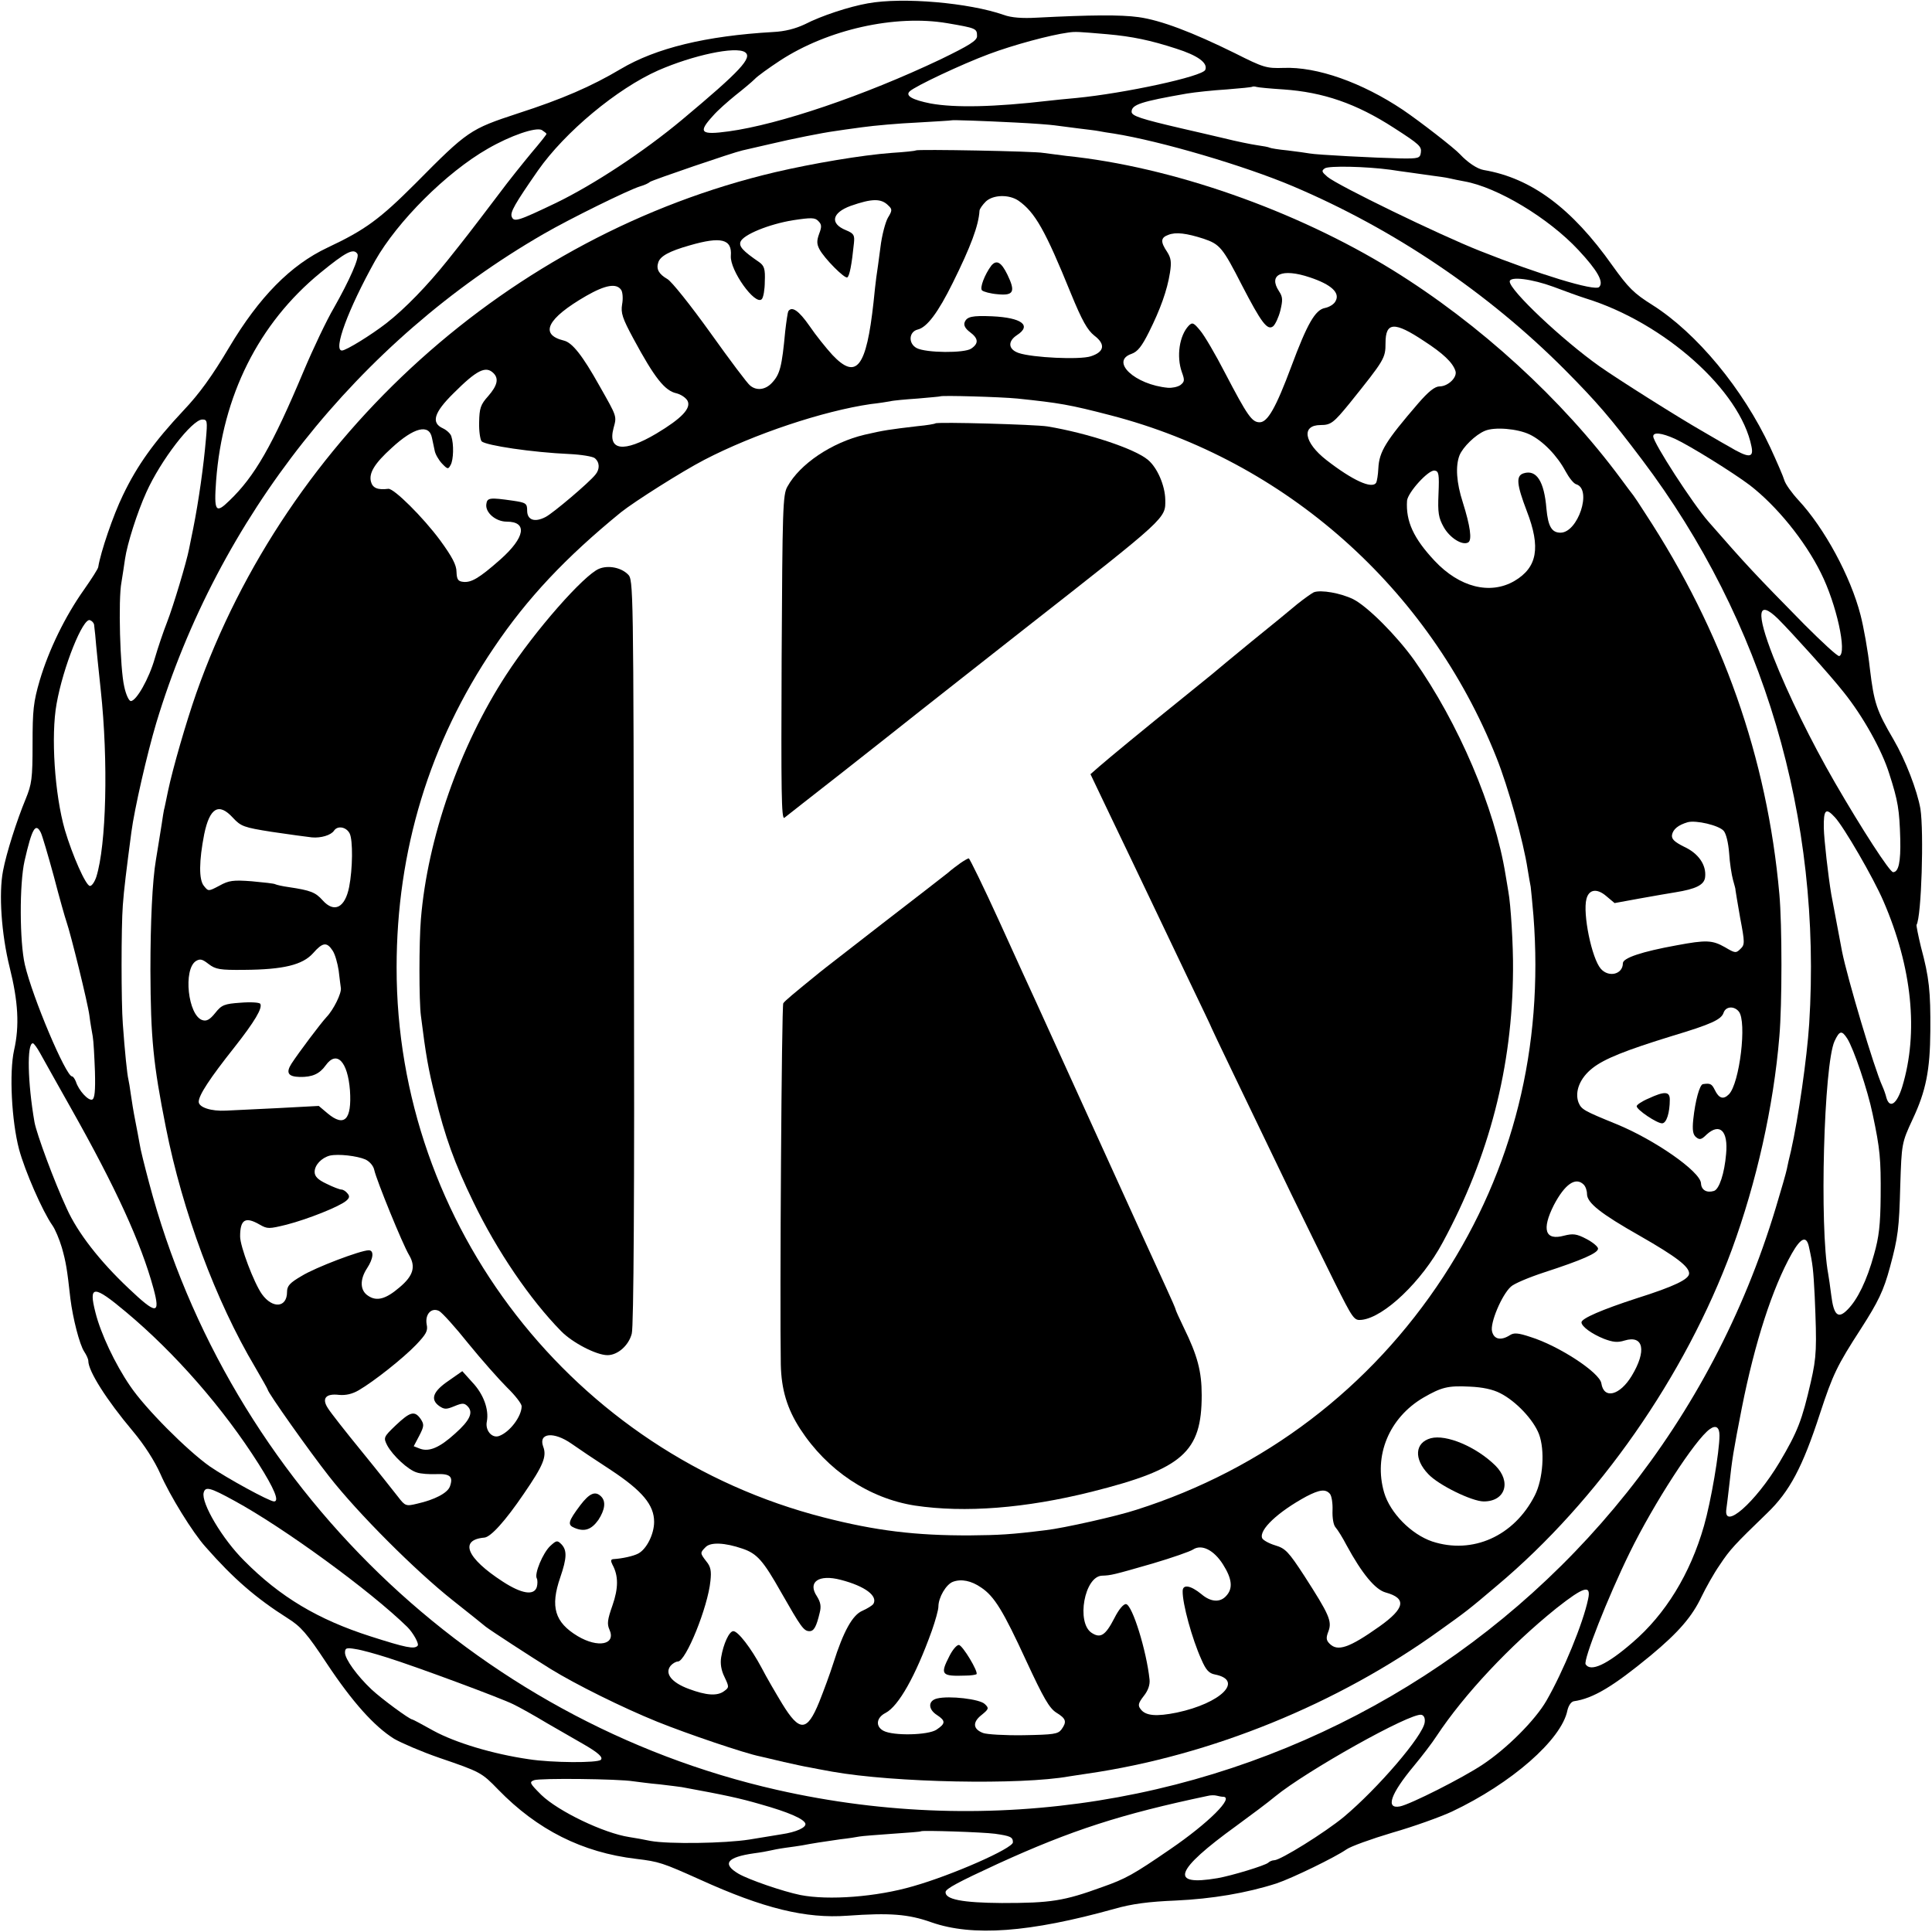
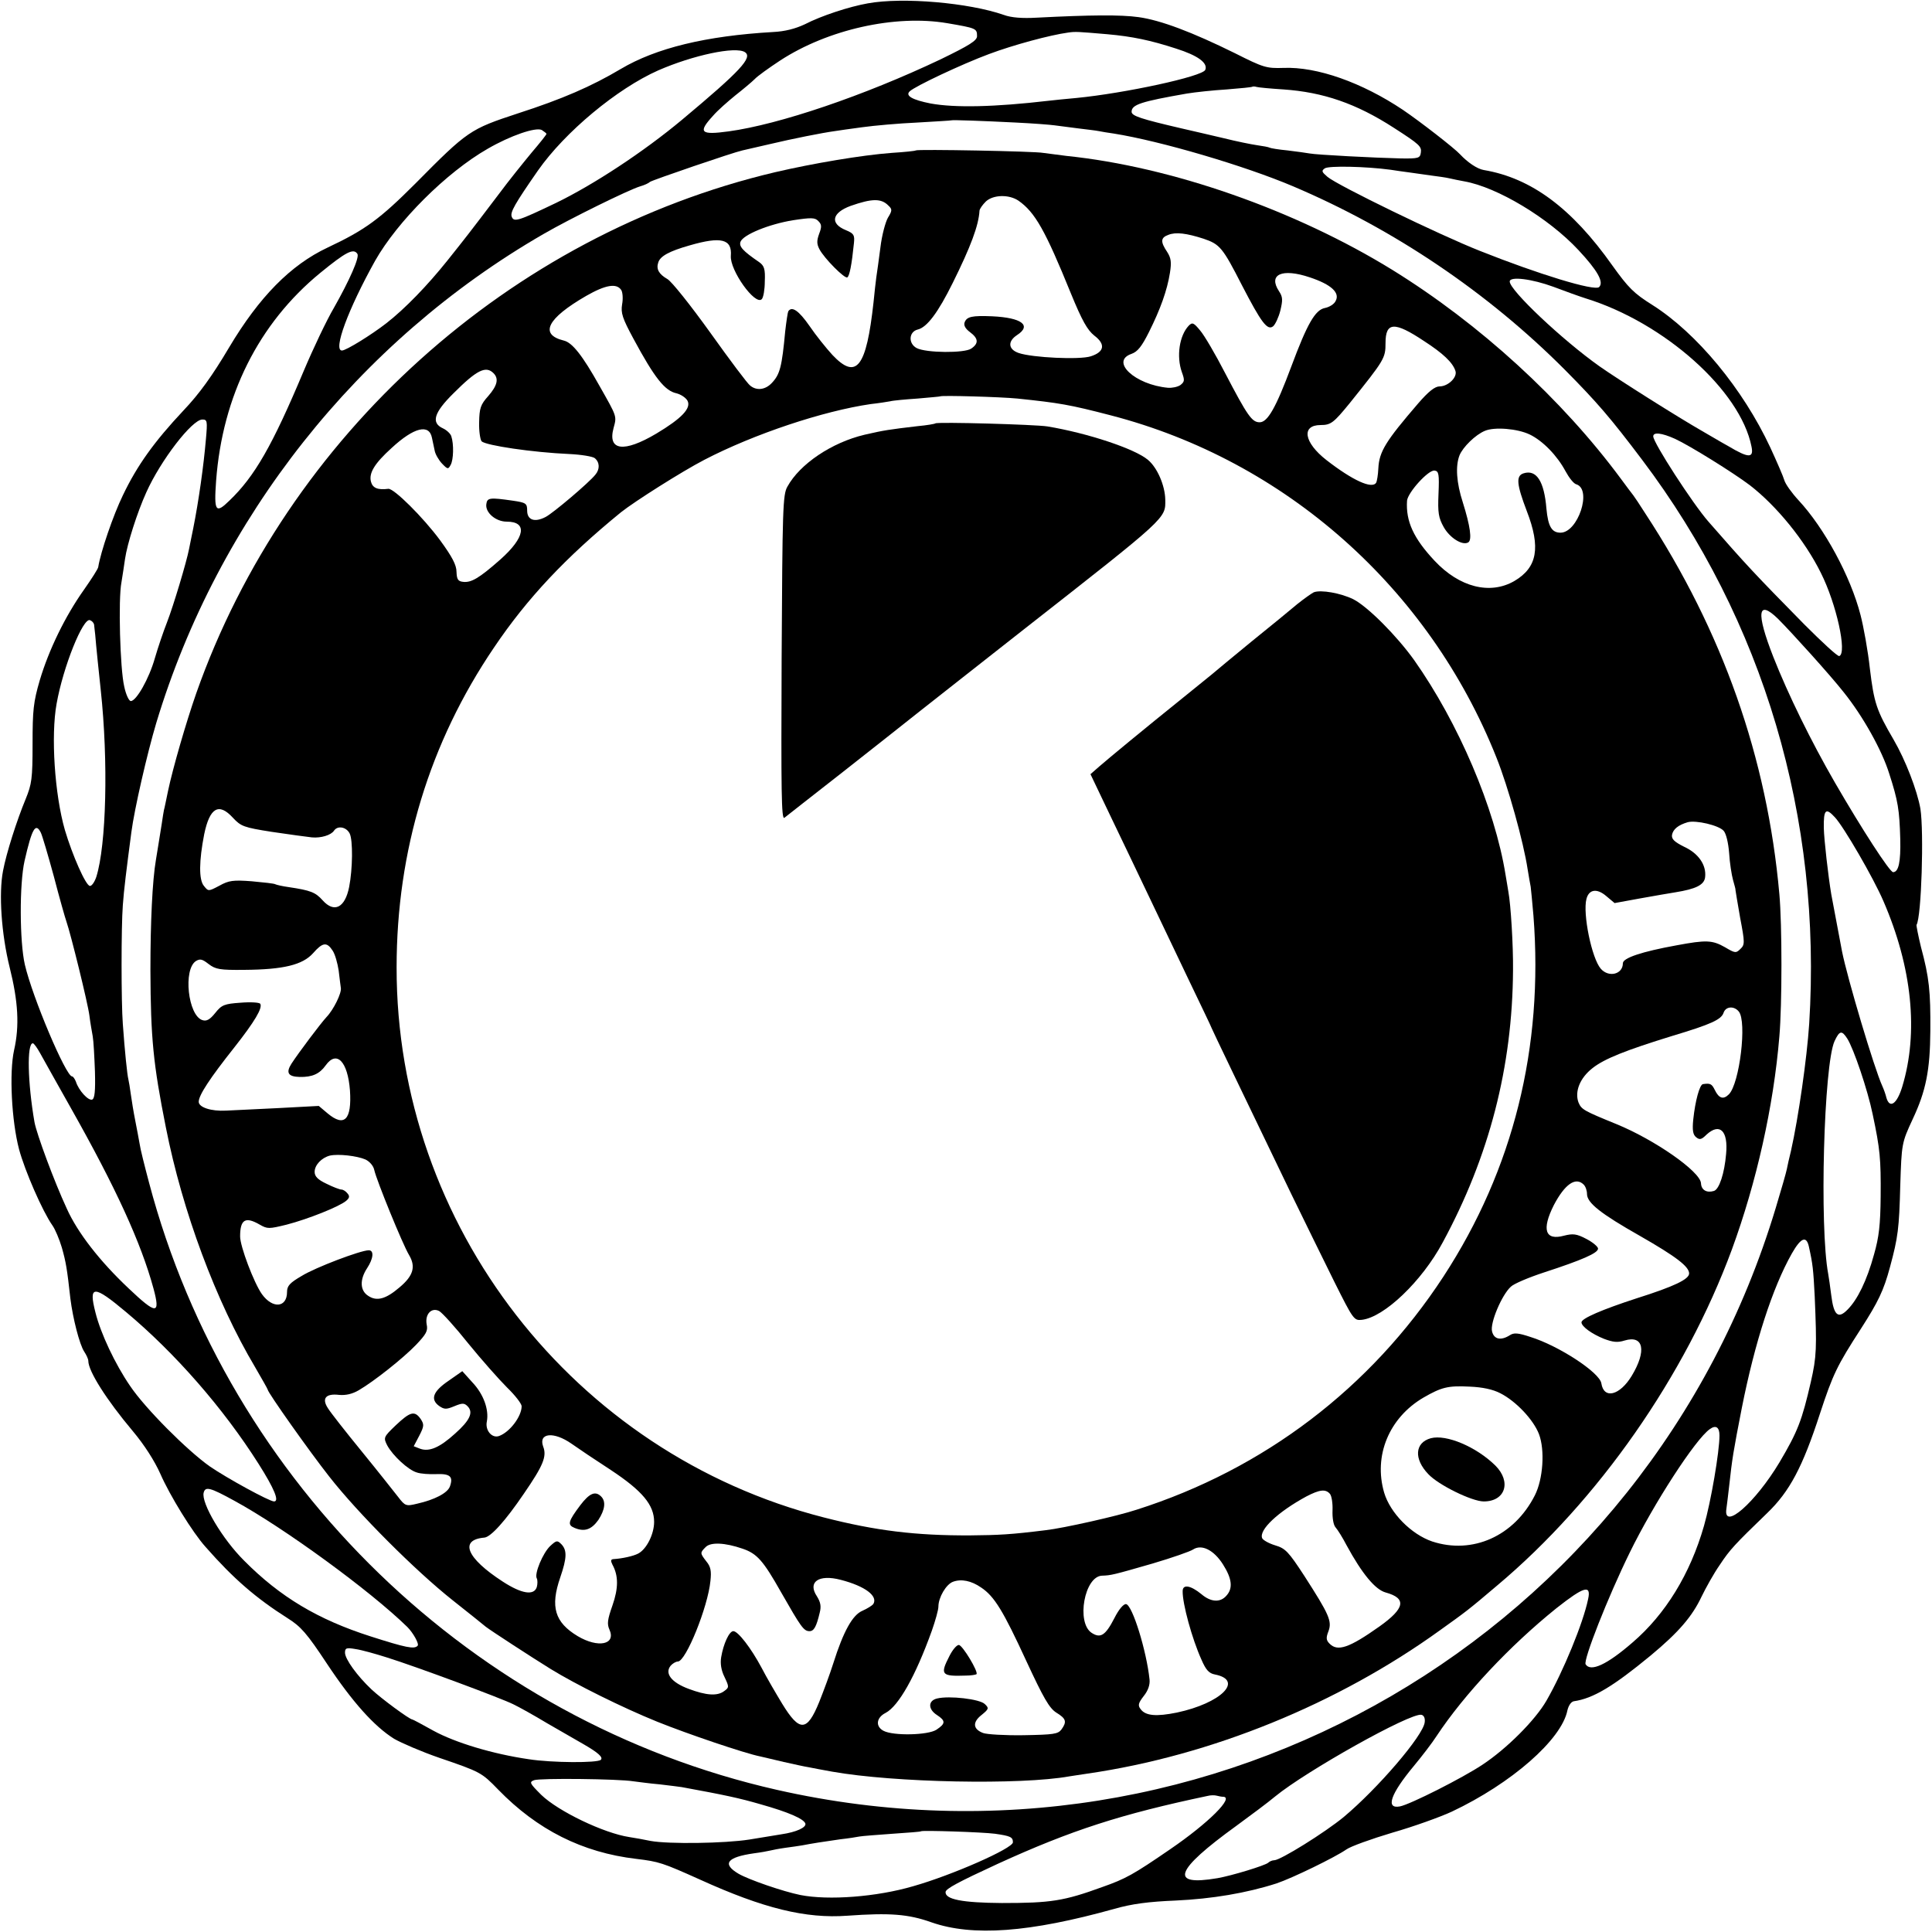
<svg xmlns="http://www.w3.org/2000/svg" version="1.0" width="700pt" height="700pt" viewBox="0 0 700 700" preserveAspectRatio="xMidYMid meet">
  <g transform="translate(0,700) scale(0.1,-0.1)" fill="#000000" stroke="none">
    <path d="M3145 6988 c-68 -12 -169 -45 -229 -76 -34 -16 -72 -26 -115 -28 -243 -14 -424 -58 -552 -134 -106 -63 -212 -109 -373 -161 -173 -57 -181 -62 -371 -254 -129 -129 -182 -168 -318 -232 -134 -63 -248 -179 -357 -362 -61 -103 -108 -168 -165 -228 -106 -113 -168 -199 -220 -308 -35 -72 -80 -204 -89 -259 0 -6 -24 -43 -52 -83 -68 -96 -127 -217 -160 -328 -23 -79 -26 -108 -26 -230 0 -127 -3 -146 -25 -200 -32 -77 -70 -196 -82 -260 -16 -82 -6 -229 24 -350 31 -124 36 -212 16 -300 -18 -81 -9 -256 18 -359 21 -78 85 -225 121 -276 10 -14 25 -50 34 -80 15 -53 19 -77 31 -185 9 -72 33 -166 50 -192 8 -12 15 -27 15 -34 0 -37 66 -141 161 -254 42 -50 79 -108 100 -155 34 -78 117 -213 164 -265 101 -115 182 -185 297 -258 48 -30 70 -55 142 -164 93 -140 172 -228 244 -273 26 -15 100 -47 164 -69 149 -51 153 -53 213 -115 142 -146 305 -228 500 -251 83 -10 95 -14 231 -75 231 -105 384 -142 534 -131 154 11 221 6 305 -24 149 -52 355 -37 663 49 63 18 124 26 222 30 131 6 256 27 365 62 57 19 213 95 253 123 15 11 90 38 167 61 77 22 174 57 215 76 216 102 398 261 419 367 4 17 13 31 23 33 70 10 142 53 279 166 101 84 150 141 184 213 16 33 45 85 66 115 37 56 54 74 172 188 81 78 128 166 191 360 47 143 62 174 148 307 63 98 83 139 106 225 29 107 33 140 37 294 5 152 5 155 45 241 48 102 63 177 64 320 1 143 -4 193 -34 304 -10 41 -17 77 -16 80 18 30 27 337 14 421 -12 67 -54 176 -97 250 -62 106 -71 133 -86 257 -7 65 -23 153 -34 195 -36 140 -131 315 -225 416 -24 26 -47 58 -51 72 -4 14 -27 67 -51 119 -99 212 -266 414 -427 516 -67 42 -87 62 -145 143 -147 208 -294 317 -466 346 -24 4 -59 28 -86 57 -20 22 -145 119 -207 161 -148 99 -311 157 -433 152 -61 -2 -72 1 -175 53 -156 77 -270 120 -350 131 -65 9 -174 8 -369 -2 -52 -3 -92 0 -119 10 -126 44 -365 65 -492 42z m287 -72 c105 -18 108 -19 108 -47 0 -16 -27 -33 -132 -84 -278 -132 -585 -236 -768 -261 -102 -14 -112 -4 -57 56 17 20 55 53 82 75 28 22 59 48 69 58 10 11 52 41 93 68 172 112 416 167 605 135z m580 -40 c90 -8 157 -22 249 -52 79 -25 116 -52 106 -77 -9 -24 -292 -85 -467 -102 -36 -3 -81 -8 -100 -10 -197 -23 -340 -26 -428 -10 -66 13 -93 28 -76 44 18 18 190 99 287 135 88 33 221 69 287 78 27 4 36 3 142 -6z m-1313 -65 c29 -19 -15 -67 -228 -245 -139 -116 -320 -235 -456 -301 -138 -66 -153 -71 -161 -50 -6 16 11 46 95 167 98 140 287 297 436 363 126 55 280 88 314 66z m1951 -135 c144 -10 264 -51 400 -139 95 -61 101 -68 98 -90 -3 -20 -8 -22 -73 -21 -90 2 -305 13 -330 18 -11 2 -47 7 -80 11 -32 3 -62 8 -65 10 -3 2 -24 6 -46 9 -21 3 -75 14 -119 25 -44 10 -114 27 -155 36 -146 34 -180 45 -180 60 0 26 34 37 200 66 30 5 96 12 145 15 50 4 92 8 93 10 2 1 9 1 15 -1 7 -2 50 -6 97 -9z m-970 -120 c63 -3 126 -8 140 -10 14 -2 52 -7 85 -11 32 -4 67 -8 76 -10 9 -2 34 -6 55 -9 169 -27 472 -116 649 -191 365 -155 705 -384 985 -665 117 -118 165 -174 279 -325 441 -584 653 -1299 606 -2045 -8 -123 -39 -340 -66 -460 -6 -25 -13 -54 -15 -66 -2 -11 -20 -74 -40 -140 -466 -1548 -2042 -2466 -3619 -2109 -1099 249 -1986 1107 -2275 2200 -16 60 -32 124 -34 140 -3 17 -10 55 -16 85 -6 30 -13 73 -16 95 -3 22 -7 47 -9 55 -4 15 -13 101 -20 200 -6 78 -6 352 0 430 4 57 13 128 31 265 11 84 57 284 90 395 224 743 731 1384 1403 1772 93 54 310 161 351 173 14 4 30 11 35 16 10 7 302 107 335 114 8 2 53 12 100 23 80 19 190 41 235 47 11 2 55 8 99 14 43 6 133 14 200 17 66 4 122 7 123 8 3 2 115 -2 233 -8z m-1700 -41 c0 -3 -24 -33 -53 -67 -29 -35 -84 -103 -121 -153 -110 -145 -118 -155 -185 -239 -72 -90 -153 -174 -221 -227 -54 -42 -146 -99 -161 -99 -33 0 22 149 120 325 81 143 258 320 408 406 83 48 174 79 196 68 9 -6 17 -12 17 -14z m3058 -130 c17 -3 49 -7 70 -10 20 -3 56 -8 78 -11 23 -3 53 -7 65 -10 13 -3 37 -8 54 -11 120 -21 306 -133 414 -249 69 -74 93 -116 75 -134 -16 -16 -221 47 -432 131 -147 58 -515 237 -552 268 -21 18 -23 22 -10 31 14 10 149 7 238 -5z m-3743 -305 c8 -13 -29 -96 -85 -195 -26 -44 -75 -147 -110 -230 -113 -269 -177 -381 -269 -469 -50 -49 -56 -39 -48 72 23 308 154 570 377 753 93 76 121 91 135 69z m4333 -119 c42 -16 95 -35 117 -42 285 -88 561 -334 601 -537 9 -43 -11 -42 -83 1 -31 17 -74 43 -97 56 -84 48 -303 186 -371 234 -134 95 -325 275 -325 307 0 20 82 9 158 -19z m-4882 -553 c-8 -94 -26 -223 -46 -323 -6 -27 -12 -61 -15 -74 -9 -47 -57 -207 -80 -266 -13 -33 -33 -92 -44 -130 -21 -74 -67 -155 -87 -155 -7 0 -18 24 -24 53 -15 64 -22 316 -10 377 4 25 10 63 13 85 8 55 44 168 77 241 52 116 166 264 203 264 18 0 19 -5 13 -72z m5323 2 c54 -25 210 -122 271 -168 97 -75 199 -200 257 -317 57 -113 96 -292 67 -302 -6 -2 -62 50 -126 114 -180 183 -210 215 -348 373 -57 65 -200 286 -200 309 0 16 30 13 79 -9z m373 -652 c50 -50 191 -206 238 -266 70 -87 139 -211 165 -295 32 -99 37 -131 40 -237 2 -83 -6 -120 -26 -120 -12 0 -112 154 -211 325 -86 149 -169 318 -223 455 -63 161 -57 210 17 138z m-6101 -22 c1 -6 2 -22 4 -36 1 -14 5 -56 9 -95 4 -38 9 -86 11 -105 28 -260 20 -562 -16 -677 -6 -18 -16 -33 -23 -33 -15 0 -64 112 -91 203 -37 129 -51 341 -30 457 24 135 96 313 121 303 8 -3 14 -10 15 -17z m6307 -697 c32 -34 140 -220 176 -304 104 -240 128 -476 68 -673 -19 -62 -45 -80 -57 -40 -3 13 -10 32 -15 43 -29 63 -127 392 -146 488 -5 27 -35 186 -39 207 -11 66 -26 197 -27 240 -1 67 7 75 40 39z m-6500 -56 c5 -10 26 -81 47 -158 20 -77 41 -151 46 -165 15 -43 77 -293 83 -340 3 -25 9 -58 12 -75 3 -16 6 -74 8 -127 2 -72 -1 -98 -10 -102 -14 -5 -49 33 -59 65 -4 10 -10 19 -14 19 -22 0 -143 285 -171 405 -19 83 -20 292 -1 376 27 118 40 140 59 102z m6545 -746 c23 -36 74 -186 92 -274 27 -127 30 -162 29 -298 -1 -103 -6 -147 -24 -210 -26 -95 -60 -164 -96 -200 -34 -35 -50 -21 -59 52 -4 32 -9 66 -11 77 -32 170 -16 759 23 844 18 38 26 40 46 9z m-6547 -54 c12 -21 61 -110 111 -198 163 -289 254 -488 299 -653 26 -96 11 -96 -90 0 -105 99 -185 202 -224 289 -46 99 -109 270 -117 313 -25 144 -28 286 -6 286 4 0 16 -17 27 -37z m6408 -700 c14 -63 16 -82 21 -179 8 -188 7 -219 -14 -311 -32 -139 -47 -179 -114 -292 -87 -145 -204 -248 -192 -168 2 12 6 49 10 82 11 101 15 125 46 284 47 237 111 435 181 559 33 58 53 66 62 25z m-6097 -237 c178 -149 352 -348 480 -550 57 -90 76 -136 56 -136 -17 0 -172 85 -233 127 -82 58 -234 210 -289 292 -54 79 -106 189 -125 265 -26 101 -7 101 111 2z m5773 -447 c0 -59 -31 -240 -56 -327 -50 -175 -140 -321 -259 -423 -92 -80 -152 -108 -170 -79 -9 15 80 242 160 405 86 176 238 411 290 447 22 16 35 7 35 -23z m-5380 -237 c178 -97 491 -325 626 -457 21 -21 44 -62 37 -68 -12 -13 -42 -7 -170 34 -191 61 -328 143 -458 274 -79 78 -157 210 -147 247 6 23 23 19 112 -30z m4904 -356 c-18 -87 -90 -262 -151 -368 -41 -71 -144 -174 -232 -232 -72 -48 -262 -144 -299 -151 -53 -10 -34 45 51 147 29 35 66 83 82 108 100 151 265 327 434 463 100 79 127 87 115 33z m-4353 -211 c103 -32 418 -149 459 -170 19 -9 75 -40 123 -69 49 -28 108 -62 132 -76 52 -30 71 -47 62 -56 -11 -12 -178 -11 -261 2 -131 19 -266 60 -345 103 -41 23 -75 41 -77 41 -10 0 -113 76 -148 109 -52 49 -96 110 -96 133 0 17 5 19 39 13 21 -3 71 -17 112 -30z m3761 -235 c-5 -48 -170 -240 -293 -343 -69 -57 -230 -157 -252 -157 -7 0 -17 -4 -22 -9 -11 -10 -132 -47 -184 -56 -176 -30 -155 28 69 190 52 38 115 85 140 106 112 92 490 304 530 296 9 -2 14 -12 12 -27z m-2867 -214 c17 -2 59 -8 95 -11 36 -4 72 -9 80 -10 158 -29 209 -40 285 -62 103 -29 157 -53 163 -70 4 -14 -32 -31 -87 -39 -20 -3 -72 -12 -116 -19 -89 -14 -292 -17 -358 -5 -23 5 -58 11 -77 14 -92 14 -257 93 -319 153 -42 42 -44 46 -26 53 20 8 306 5 360 -4z m2136 -56 c43 0 -52 -95 -191 -190 -134 -92 -161 -107 -246 -137 -140 -51 -187 -58 -364 -58 -143 1 -206 13 -204 40 1 12 46 36 189 102 267 122 447 180 760 246 11 3 26 3 33 1 8 -2 18 -4 23 -4z m-826 -134 c56 -8 65 -12 65 -31 0 -22 -220 -119 -361 -159 -133 -39 -307 -52 -409 -32 -64 13 -188 56 -224 77 -61 36 -42 60 55 74 24 3 51 8 59 10 8 2 33 7 55 10 23 3 50 7 62 9 30 6 81 14 138 22 28 3 59 8 69 10 11 2 65 6 120 10 56 4 102 7 103 9 6 4 222 -3 268 -9z" />
    <path d="M3318 6455 c-2 -2 -41 -6 -88 -9 -107 -8 -285 -38 -422 -70 -961 -227 -1768 -954 -2097 -1888 -37 -106 -85 -272 -102 -353 -7 -33 -13 -64 -15 -70 -1 -5 -5 -28 -8 -50 -9 -55 -15 -95 -21 -130 -13 -76 -20 -226 -20 -400 1 -247 10 -339 56 -570 60 -304 181 -629 323 -868 25 -43 46 -80 46 -82 0 -10 152 -225 223 -315 104 -133 312 -341 447 -448 58 -46 112 -89 120 -96 18 -14 164 -109 235 -153 91 -56 260 -140 386 -191 109 -44 318 -115 374 -126 11 -3 49 -11 85 -20 36 -8 76 -17 90 -19 14 -3 52 -10 85 -16 225 -40 683 -49 860 -17 11 2 41 6 66 10 447 65 906 252 1276 519 95 68 101 72 207 162 367 308 682 760 851 1218 89 243 151 518 172 772 10 115 10 405 0 515 -44 495 -206 953 -486 1380 -19 30 -39 60 -43 65 -5 6 -25 33 -45 60 -213 288 -511 561 -828 757 -352 217 -801 374 -1180 413 -33 4 -71 9 -85 11 -27 6 -457 14 -462 9z m372 -182 c60 -42 97 -107 190 -336 41 -100 60 -133 85 -153 41 -31 37 -59 -13 -75 -40 -13 -211 -5 -261 12 -38 13 -41 42 -6 65 54 35 17 63 -90 68 -73 3 -92 -1 -100 -22 -4 -11 3 -23 19 -35 31 -23 33 -41 5 -60 -24 -17 -164 -16 -198 2 -31 17 -28 59 4 67 34 8 74 62 127 169 65 131 94 208 97 262 1 7 11 21 23 33 27 25 84 26 118 3z m-471 -18 c14 -13 14 -18 -2 -44 -9 -16 -22 -64 -27 -107 -6 -44 -12 -92 -15 -109 -2 -16 -7 -57 -10 -90 -26 -237 -62 -283 -149 -191 -22 24 -60 71 -83 105 -39 56 -64 73 -77 53 -2 -4 -7 -37 -11 -72 -12 -129 -19 -156 -48 -187 -23 -25 -55 -30 -79 -10 -9 6 -74 93 -144 191 -71 99 -141 187 -156 195 -31 18 -41 36 -33 60 7 23 40 41 114 62 114 33 154 23 149 -38 -4 -52 88 -181 112 -157 6 6 11 35 11 64 2 45 -2 57 -20 70 -60 41 -74 57 -68 74 10 26 104 64 190 78 66 10 80 10 92 -3 12 -12 13 -20 3 -46 -9 -25 -9 -37 1 -56 18 -34 92 -108 101 -102 8 5 16 45 24 124 3 29 0 35 -29 47 -59 24 -51 63 17 88 77 27 111 28 137 1z m1142 -120 c59 -20 69 -32 139 -169 70 -135 92 -165 113 -148 8 7 20 33 26 57 9 38 9 49 -5 70 -40 61 11 84 112 50 78 -26 110 -56 93 -86 -5 -11 -23 -22 -39 -25 -35 -7 -64 -58 -121 -211 -56 -150 -86 -203 -115 -203 -28 0 -44 23 -125 178 -35 68 -76 138 -91 155 -23 28 -28 30 -41 17 -34 -36 -45 -111 -25 -168 11 -30 10 -35 -5 -47 -10 -7 -30 -11 -45 -10 -120 11 -211 96 -132 123 22 8 37 27 63 79 41 82 66 151 76 215 6 38 4 53 -10 75 -25 37 -24 52 4 62 27 11 66 6 128 -14z m-2110 -186 c5 -8 7 -31 3 -52 -5 -31 1 -50 41 -124 77 -143 114 -189 156 -198 16 -4 34 -16 40 -27 14 -27 -21 -64 -113 -119 -118 -70 -177 -62 -155 20 12 44 13 40 -51 153 -62 111 -99 157 -129 164 -90 22 -61 80 81 162 70 40 110 47 127 21z m2909 -185 c68 -44 103 -77 113 -107 9 -23 -26 -57 -57 -57 -17 0 -40 -18 -78 -62 -117 -136 -141 -174 -144 -235 -1 -23 -5 -47 -8 -52 -15 -24 -86 9 -180 82 -82 64 -92 127 -21 127 37 0 47 8 105 79 126 157 130 163 130 218 0 77 32 79 140 7z m-3372 -116 c20 -20 14 -45 -19 -83 -28 -31 -32 -44 -33 -95 -1 -32 4 -63 9 -69 16 -15 183 -40 318 -46 43 -2 85 -9 92 -15 18 -15 19 -40 2 -60 -23 -29 -153 -139 -180 -153 -40 -21 -67 -11 -67 23 0 26 -4 29 -52 36 -84 12 -93 11 -96 -13 -4 -30 34 -63 74 -63 76 0 67 -57 -23 -137 -77 -68 -106 -85 -136 -81 -18 2 -22 10 -23 36 0 25 -16 55 -59 114 -62 84 -168 189 -188 187 -39 -5 -57 3 -63 26 -8 31 13 66 75 122 81 75 136 88 146 37 3 -13 7 -34 10 -47 2 -12 14 -33 26 -46 21 -22 23 -22 32 -5 10 18 12 74 2 104 -3 9 -17 22 -30 28 -44 20 -33 57 38 127 84 84 117 101 145 73z m1898 -92 c153 -16 189 -22 339 -61 632 -164 1153 -626 1397 -1240 42 -105 98 -305 113 -405 4 -25 9 -53 11 -63 1 -9 6 -56 10 -105 37 -477 -73 -919 -326 -1307 -264 -404 -650 -698 -1112 -845 -69 -23 -266 -67 -328 -74 -128 -16 -171 -18 -274 -19 -198 -1 -344 17 -531 65 -907 232 -1549 1058 -1548 1993 0 422 119 814 353 1159 120 178 259 326 460 490 49 39 221 148 302 190 181 94 431 177 603 202 28 3 59 8 70 10 11 3 56 7 100 10 44 4 81 7 82 8 5 4 218 -2 279 -8z m1856 -130 c48 -23 100 -77 130 -133 13 -24 30 -46 40 -48 57 -19 5 -175 -58 -175 -32 0 -45 23 -51 87 -8 99 -36 143 -83 128 -28 -9 -25 -40 12 -137 51 -132 38 -204 -45 -253 -88 -51 -199 -23 -289 73 -76 81 -105 143 -100 218 3 30 78 113 100 109 15 -2 17 -13 14 -84 -3 -69 0 -87 19 -121 22 -39 68 -68 89 -55 14 9 7 59 -20 145 -23 71 -27 131 -12 170 12 30 58 75 92 89 35 15 118 8 162 -13z m-4698 -1389 c29 -31 39 -35 141 -51 61 -9 126 -18 145 -20 33 -3 69 8 80 24 13 20 45 14 57 -10 12 -24 11 -128 -2 -194 -15 -75 -54 -95 -96 -48 -26 29 -43 36 -124 48 -22 3 -43 8 -47 10 -4 3 -43 7 -86 11 -67 5 -83 3 -117 -16 -40 -21 -40 -21 -56 -1 -19 22 -18 91 1 188 20 96 53 115 104 59z m5401 -47 c9 -10 17 -43 20 -81 2 -35 9 -79 14 -97 5 -18 10 -35 9 -37 0 -3 8 -48 17 -101 17 -89 17 -97 1 -112 -16 -16 -19 -16 -56 6 -46 26 -68 27 -175 7 -127 -23 -195 -46 -195 -65 0 -40 -51 -53 -80 -20 -33 38 -66 200 -52 253 9 35 38 39 71 11 l31 -26 93 17 c50 9 108 19 127 22 75 12 105 27 108 55 5 44 -24 86 -76 110 -36 18 -46 28 -44 43 4 21 23 36 57 46 30 8 112 -11 130 -31z m-5040 -434 c9 -13 18 -46 22 -72 3 -27 7 -56 8 -64 3 -18 -26 -78 -52 -105 -22 -24 -101 -129 -127 -169 -21 -33 -12 -47 30 -48 45 -1 72 11 94 42 40 56 80 14 88 -91 7 -106 -20 -134 -81 -83 l-32 27 -150 -8 c-82 -4 -166 -8 -186 -9 -54 -3 -99 12 -99 32 0 24 41 86 129 197 74 94 103 143 94 158 -3 5 -35 7 -71 4 -59 -4 -69 -8 -92 -37 -20 -25 -32 -31 -47 -26 -52 17 -70 184 -23 214 15 9 23 7 46 -11 25 -19 40 -22 129 -21 142 1 211 18 249 60 35 40 50 42 71 10z m5095 -221 c30 -36 3 -261 -36 -300 -20 -20 -36 -15 -51 16 -11 22 -16 25 -43 21 -12 -2 -28 -61 -35 -128 -4 -39 -1 -55 10 -64 13 -11 20 -9 38 9 48 44 79 14 71 -70 -6 -71 -25 -128 -44 -134 -26 -8 -46 3 -47 28 -3 43 -169 158 -306 214 -120 49 -127 53 -138 79 -14 39 5 88 51 124 43 34 121 65 290 117 140 42 177 59 185 84 8 23 38 25 55 4z m-4976 -536 c15 -7 29 -23 32 -38 8 -37 103 -270 126 -308 25 -42 16 -75 -34 -117 -50 -43 -83 -52 -114 -31 -30 19 -31 59 -4 100 23 35 26 65 6 65 -29 0 -193 -62 -243 -93 -43 -25 -53 -36 -53 -58 0 -57 -52 -62 -91 -8 -29 41 -79 173 -79 209 0 62 19 73 71 43 28 -16 33 -16 98 0 77 20 190 65 215 86 12 10 14 17 5 27 -6 8 -16 14 -22 14 -6 0 -30 9 -54 21 -32 15 -43 27 -43 43 0 25 25 51 55 59 31 7 99 -1 129 -14z m4414 -91 c7 -7 12 -22 12 -34 0 -32 49 -71 192 -152 131 -75 178 -111 178 -136 0 -21 -54 -47 -190 -90 -126 -41 -200 -73 -200 -87 0 -15 37 -42 82 -60 32 -12 49 -14 74 -6 69 21 81 -37 26 -128 -43 -71 -101 -86 -110 -27 -6 39 -154 136 -257 168 -45 15 -60 16 -75 6 -32 -20 -57 -15 -64 14 -8 30 35 132 68 162 11 11 66 34 121 52 138 45 195 70 195 86 0 7 -19 23 -42 35 -36 19 -49 20 -81 12 -69 -19 -82 22 -37 111 40 76 79 103 108 74z m-4041 -576 c48 -59 111 -130 140 -159 29 -28 53 -59 53 -68 0 -37 -43 -94 -82 -108 -26 -9 -51 21 -44 53 8 43 -12 99 -53 142 l-36 40 -50 -35 c-56 -38 -67 -67 -34 -91 19 -13 26 -13 55 -1 29 12 36 12 48 0 22 -22 9 -51 -45 -99 -56 -51 -94 -67 -127 -55 l-23 9 20 38 c18 35 18 41 5 61 -22 31 -38 26 -90 -23 -45 -43 -45 -45 -31 -73 20 -37 76 -89 107 -98 14 -5 46 -7 71 -6 50 2 62 -9 49 -45 -9 -24 -56 -48 -118 -62 -41 -10 -44 -9 -70 25 -15 19 -74 94 -132 165 -58 71 -113 141 -122 156 -23 35 -8 54 41 48 24 -2 47 3 71 17 55 32 161 116 208 165 36 38 43 50 38 73 -7 37 17 63 45 49 11 -6 59 -59 106 -118z m3739 -180 c57 -29 120 -96 140 -148 22 -58 15 -163 -15 -222 -75 -148 -226 -215 -372 -167 -76 26 -152 103 -174 177 -39 134 18 271 142 344 66 38 89 44 168 40 47 -2 84 -10 111 -24z m-3365 -183 c24 -17 88 -60 142 -95 115 -76 157 -127 157 -188 0 -44 -27 -99 -58 -115 -17 -9 -57 -18 -90 -20 -9 -1 -10 -6 -3 -20 22 -40 22 -85 0 -148 -18 -51 -20 -67 -11 -87 25 -55 -41 -68 -115 -24 -83 50 -100 106 -63 213 24 70 25 98 4 120 -15 15 -18 14 -40 -6 -27 -25 -59 -102 -49 -118 3 -6 3 -20 0 -31 -10 -32 -55 -25 -124 20 -131 85 -158 151 -66 159 23 2 75 59 143 159 70 102 84 135 70 171 -18 50 39 55 103 10z m2748 -182 c6 -8 10 -34 9 -59 -1 -27 3 -53 11 -62 8 -9 26 -38 40 -65 56 -103 104 -161 142 -171 76 -21 70 -57 -23 -123 -110 -78 -152 -92 -181 -62 -12 12 -13 21 -4 44 14 37 3 61 -87 201 -58 89 -69 100 -106 111 -23 7 -44 19 -47 26 -12 30 57 95 160 151 48 25 70 28 86 9z m-2129 -198 c53 -18 75 -43 140 -158 72 -126 82 -141 103 -141 16 0 25 16 37 67 6 23 3 38 -10 59 -35 52 6 81 86 60 89 -23 136 -59 118 -88 -4 -5 -21 -16 -39 -24 -36 -15 -69 -74 -106 -191 -12 -38 -35 -100 -51 -140 -44 -108 -71 -109 -134 -6 -23 38 -57 96 -75 131 -38 71 -85 132 -102 132 -15 0 -36 -46 -44 -94 -4 -23 0 -48 12 -72 17 -36 17 -38 -1 -51 -25 -19 -65 -16 -129 8 -62 23 -88 56 -65 84 7 8 19 15 26 15 29 0 109 198 118 292 4 36 1 52 -15 71 -23 30 -23 31 -2 52 18 18 69 16 133 -6z m1741 -57 c33 -52 37 -87 12 -114 -22 -25 -56 -23 -90 6 -39 32 -68 37 -68 11 -1 -45 34 -173 68 -248 16 -37 27 -50 49 -54 106 -21 22 -104 -138 -138 -74 -15 -113 -12 -131 12 -11 14 -9 22 11 48 16 20 23 41 21 60 -11 104 -62 269 -85 273 -9 1 -26 -18 -43 -52 -32 -62 -50 -73 -82 -52 -56 37 -26 205 38 207 32 1 41 3 183 44 71 21 137 44 147 51 31 20 75 -2 108 -54z m-876 -84 c48 -32 80 -85 163 -265 63 -136 84 -172 109 -188 36 -22 39 -33 19 -61 -13 -17 -28 -19 -138 -21 -68 -1 -133 3 -146 8 -37 14 -39 39 -6 65 27 22 28 25 12 40 -18 18 -129 31 -173 20 -33 -8 -33 -39 0 -60 32 -21 31 -31 -2 -53 -30 -20 -156 -23 -192 -4 -30 16 -26 48 8 65 47 25 108 133 167 297 13 37 24 76 24 88 0 33 28 81 53 90 30 11 66 4 102 -21z" />
-     <path d="M3592 6038 c-24 -32 -43 -81 -34 -90 5 -5 31 -12 56 -14 59 -6 66 9 36 71 -22 45 -39 55 -58 33z" />
    <path d="M3389 5466 c-2 -2 -31 -7 -64 -10 -102 -12 -123 -15 -192 -31 -119 -28 -235 -106 -280 -188 -17 -29 -18 -81 -21 -621 -2 -483 -1 -587 10 -579 7 6 101 79 208 163 107 84 236 186 285 225 50 39 218 172 375 295 522 409 513 401 512 470 -1 51 -29 116 -63 144 -47 40 -219 97 -364 121 -44 7 -399 17 -406 11z" />
-     <path d="M2170 4939 c-55 -23 -232 -224 -336 -384 -168 -258 -285 -592 -309 -885 -7 -84 -7 -297 0 -350 18 -144 27 -194 51 -290 37 -151 71 -245 139 -385 86 -178 206 -354 318 -468 41 -42 128 -87 168 -87 37 0 77 35 88 78 7 24 10 518 8 1384 -2 1333 -2 1348 -22 1367 -25 25 -72 34 -105 20z" />
    <path d="M4760 4854 c-8 -4 -35 -23 -60 -43 -25 -21 -99 -82 -165 -135 -66 -54 -131 -108 -145 -120 -14 -11 -59 -48 -100 -81 -143 -115 -275 -224 -307 -252 l-32 -28 74 -155 c41 -85 101 -211 134 -280 33 -69 98 -205 145 -304 47 -98 86 -179 86 -181 0 -2 114 -239 288 -600 48 -99 119 -243 157 -320 68 -136 71 -140 99 -137 81 9 218 140 293 280 169 312 253 637 255 987 1 87 -8 238 -17 285 -1 8 -6 35 -10 60 -39 243 -171 551 -331 778 -63 88 -168 194 -221 221 -45 22 -117 35 -143 25z" />
-     <path d="M3480 3873 c-14 -10 -34 -25 -45 -35 -11 -9 -117 -91 -235 -182 -118 -92 -222 -172 -230 -179 -96 -78 -126 -103 -132 -112 -6 -8 -13 -1077 -9 -1309 2 -91 23 -160 70 -233 98 -151 250 -252 416 -278 181 -27 400 -10 640 50 331 83 399 144 399 350 0 86 -15 143 -65 245 -16 33 -29 62 -29 64 0 3 -16 40 -36 83 -20 43 -126 276 -236 518 -110 242 -215 472 -232 510 -18 39 -79 172 -136 298 -57 125 -107 227 -110 227 -3 0 -17 -8 -30 -17z" />
-     <path d="M5973 3020 c-24 -10 -43 -23 -43 -28 0 -13 73 -62 92 -62 16 0 28 38 28 86 0 30 -19 31 -77 4z" />
+     <path d="M3480 3873 z" />
    <path d="M5184 1789 c-58 -16 -62 -75 -9 -130 36 -39 158 -99 201 -99 78 0 101 71 42 130 -69 68 -178 114 -234 99z" />
    <path d="M2103 1547 c-45 -60 -48 -72 -21 -83 36 -15 61 -6 86 29 24 37 28 67 10 85 -21 21 -42 12 -75 -31z" />
    <path d="M3440 1000 c-35 -68 -29 -74 59 -71 19 0 36 3 39 5 8 8 -51 106 -64 106 -8 0 -23 -18 -34 -40z" />
  </g>
</svg>